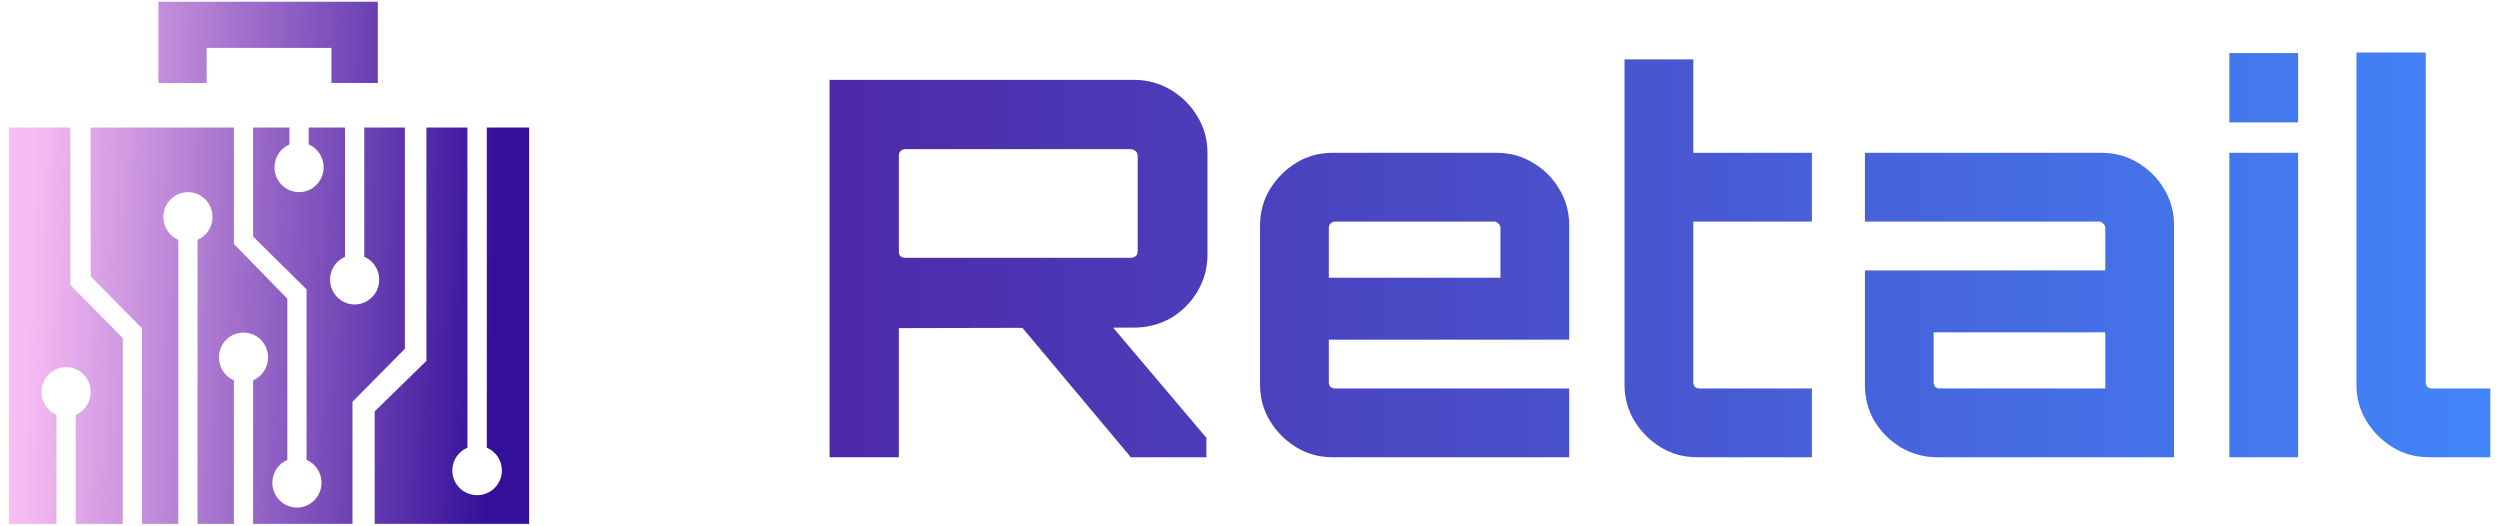
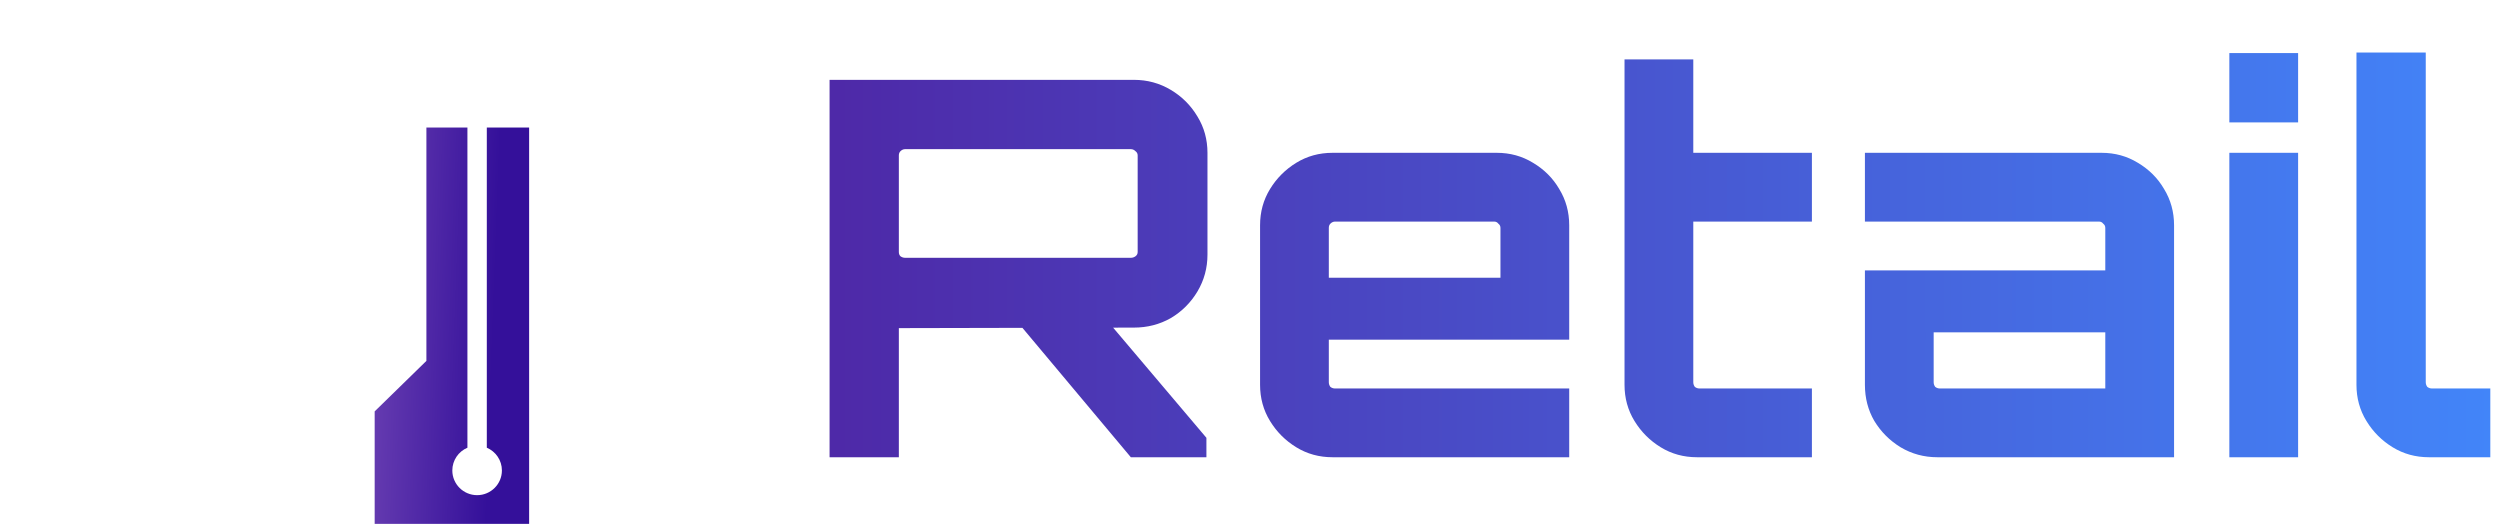
<svg xmlns="http://www.w3.org/2000/svg" width="152" height="32" viewBox="0 0 152 32" fill="none">
  <path d="M68.755 27.8L61.83 19.535H67.351L73.35 26.619V27.8H68.755ZM50.438 27.8V4.855H68.947C69.755 4.855 70.5 5.057 71.18 5.462C71.861 5.866 72.404 6.408 72.808 7.089C73.212 7.749 73.414 8.483 73.414 9.291V15.482C73.414 16.291 73.212 17.035 72.808 17.716C72.404 18.397 71.861 18.939 71.18 19.343C70.5 19.727 69.755 19.918 68.947 19.918L54.65 19.95V27.8H50.438ZM55.033 15.674H68.755C68.862 15.674 68.957 15.642 69.042 15.578C69.127 15.514 69.17 15.429 69.17 15.323V9.451C69.17 9.344 69.127 9.259 69.042 9.195C68.957 9.11 68.862 9.068 68.755 9.068H55.033C54.926 9.068 54.831 9.11 54.746 9.195C54.682 9.259 54.65 9.344 54.65 9.451V15.323C54.65 15.429 54.682 15.514 54.746 15.578C54.831 15.642 54.926 15.674 55.033 15.674ZM81.016 27.8C80.207 27.8 79.473 27.598 78.814 27.194C78.154 26.79 77.622 26.258 77.218 25.598C76.814 24.939 76.612 24.205 76.612 23.396V13.695C76.612 12.887 76.814 12.153 77.218 11.493C77.622 10.834 78.154 10.302 78.814 9.897C79.473 9.493 80.207 9.291 81.016 9.291H91.004C91.813 9.291 92.547 9.493 93.206 9.897C93.887 10.302 94.419 10.834 94.802 11.493C95.206 12.153 95.408 12.887 95.408 13.695V20.652H80.792V23.237C80.792 23.343 80.824 23.439 80.888 23.524C80.973 23.588 81.069 23.62 81.175 23.62H95.408V27.8H81.016ZM80.792 16.886H91.228V13.855C91.228 13.748 91.185 13.663 91.1 13.599C91.036 13.514 90.951 13.472 90.845 13.472H81.175C81.069 13.472 80.973 13.514 80.888 13.599C80.824 13.663 80.792 13.748 80.792 13.855V16.886ZM103.175 27.8C102.367 27.8 101.633 27.598 100.973 27.194C100.314 26.79 99.782 26.258 99.377 25.598C98.973 24.939 98.771 24.205 98.771 23.396V3.611H102.952V9.291H110.164V13.472H102.952V23.237C102.952 23.343 102.984 23.439 103.047 23.524C103.133 23.588 103.228 23.62 103.335 23.62H110.164V27.8H103.175ZM117.79 27.8C116.982 27.8 116.237 27.598 115.557 27.194C114.897 26.79 114.365 26.258 113.961 25.598C113.578 24.939 113.387 24.205 113.387 23.396V16.439H128.002V13.855C128.002 13.748 127.96 13.663 127.875 13.599C127.811 13.514 127.726 13.472 127.619 13.472H113.387V9.291H127.779C128.587 9.291 129.321 9.493 129.981 9.897C130.662 10.302 131.194 10.834 131.577 11.493C131.981 12.153 132.183 12.887 132.183 13.695V27.8H117.79ZM117.95 23.62H128.002V20.205H117.567V23.237C117.567 23.343 117.599 23.439 117.663 23.524C117.748 23.588 117.844 23.62 117.95 23.62ZM135.544 27.8V9.291H139.725V27.8H135.544ZM135.544 7.44V3.228H139.725V7.44H135.544ZM147.677 27.8C146.869 27.8 146.135 27.598 145.475 27.194C144.816 26.79 144.284 26.258 143.88 25.598C143.475 24.939 143.273 24.205 143.273 23.396V3.196H147.486V23.237C147.486 23.343 147.518 23.439 147.581 23.524C147.666 23.588 147.762 23.62 147.869 23.62H151.411V27.8H147.677Z" fill="url(#paint0_linear_5291_167)" />
-   <path d="M22.971 5.045H20.153V2.912H12.563V5.045H9.632V0.105L22.971 0.105V5.045Z" fill="url(#paint1_linear_5291_167)" />
  <path d="M32.171 31.852V7.755H29.598V27.221C30.138 27.45 30.516 27.983 30.516 28.604C30.516 29.433 29.841 30.106 29.009 30.106C28.176 30.106 27.501 29.433 27.501 28.604C27.501 27.983 27.879 27.45 28.419 27.221V7.755H25.925V21.942L22.78 25.012V31.852H32.171Z" fill="url(#paint2_linear_5291_167)" />
-   <path d="M3.434 31.852H0.545V7.755H4.279V17.33L7.463 20.549V31.852H4.604V25.224C5.139 24.993 5.514 24.457 5.514 23.833C5.514 22.998 4.844 22.322 4.019 22.322C3.194 22.322 2.525 22.998 2.525 23.833C2.525 24.457 2.9 24.993 3.434 25.224V31.852Z" fill="url(#paint3_linear_5291_167)" />
-   <path d="M5.514 16.805V7.755H14.22V14.834L17.469 18.162V27.959C16.934 28.189 16.559 28.726 16.559 29.35C16.559 30.184 17.228 30.861 18.054 30.861C18.879 30.861 19.548 30.184 19.548 29.35C19.548 28.726 19.173 28.189 18.638 27.959V17.593L15.39 14.384V7.755H17.599V8.78C17.064 9.01 16.689 9.546 16.689 10.171C16.689 11.005 17.358 11.682 18.183 11.682C19.009 11.682 19.678 11.005 19.678 10.171C19.678 9.546 19.303 9.01 18.768 8.78V7.755H20.977V15.611C20.443 15.841 20.068 16.377 20.068 17.002C20.068 17.836 20.737 18.512 21.562 18.512C22.387 18.512 23.057 17.836 23.057 17.002C23.057 16.377 22.682 15.841 22.147 15.611V7.755H24.616V21.206L21.432 24.424V31.852H15.39V23.122C15.924 22.892 16.299 22.355 16.299 21.731C16.299 20.897 15.63 20.22 14.805 20.22C13.979 20.22 13.31 20.897 13.31 21.731C13.31 22.355 13.685 22.892 14.22 23.122V31.852H12.011V14.583C12.546 14.353 12.921 13.817 12.921 13.192C12.921 12.358 12.252 11.682 11.426 11.682C10.601 11.682 9.932 12.358 9.932 13.192C9.932 13.817 10.307 14.353 10.841 14.583V31.852H8.632V19.957L5.514 16.805Z" fill="url(#paint4_linear_5291_167)" />
  <defs>
    <linearGradient id="paint0_linear_5291_167" x1="48.65" y1="15.8" x2="152.65" y2="15.8" gradientUnits="userSpaceOnUse">
      <stop stop-color="#4E27A6" />
      <stop offset="1" stop-color="#4286FA" />
    </linearGradient>
    <linearGradient id="paint1_linear_5291_167" x1="1.81" y1="14.511" x2="30.163" y2="15.557" gradientUnits="userSpaceOnUse">
      <stop stop-color="#F8BCF3" />
      <stop offset="1" stop-color="#34109A" />
    </linearGradient>
    <linearGradient id="paint2_linear_5291_167" x1="1.81" y1="14.511" x2="30.163" y2="15.557" gradientUnits="userSpaceOnUse">
      <stop stop-color="#F8BCF3" />
      <stop offset="1" stop-color="#34109A" />
    </linearGradient>
    <linearGradient id="paint3_linear_5291_167" x1="1.81" y1="14.511" x2="30.163" y2="15.557" gradientUnits="userSpaceOnUse">
      <stop stop-color="#F8BCF3" />
      <stop offset="1" stop-color="#34109A" />
    </linearGradient>
    <linearGradient id="paint4_linear_5291_167" x1="1.81" y1="14.511" x2="30.163" y2="15.557" gradientUnits="userSpaceOnUse">
      <stop stop-color="#F8BCF3" />
      <stop offset="1" stop-color="#34109A" />
    </linearGradient>
  </defs>
</svg>